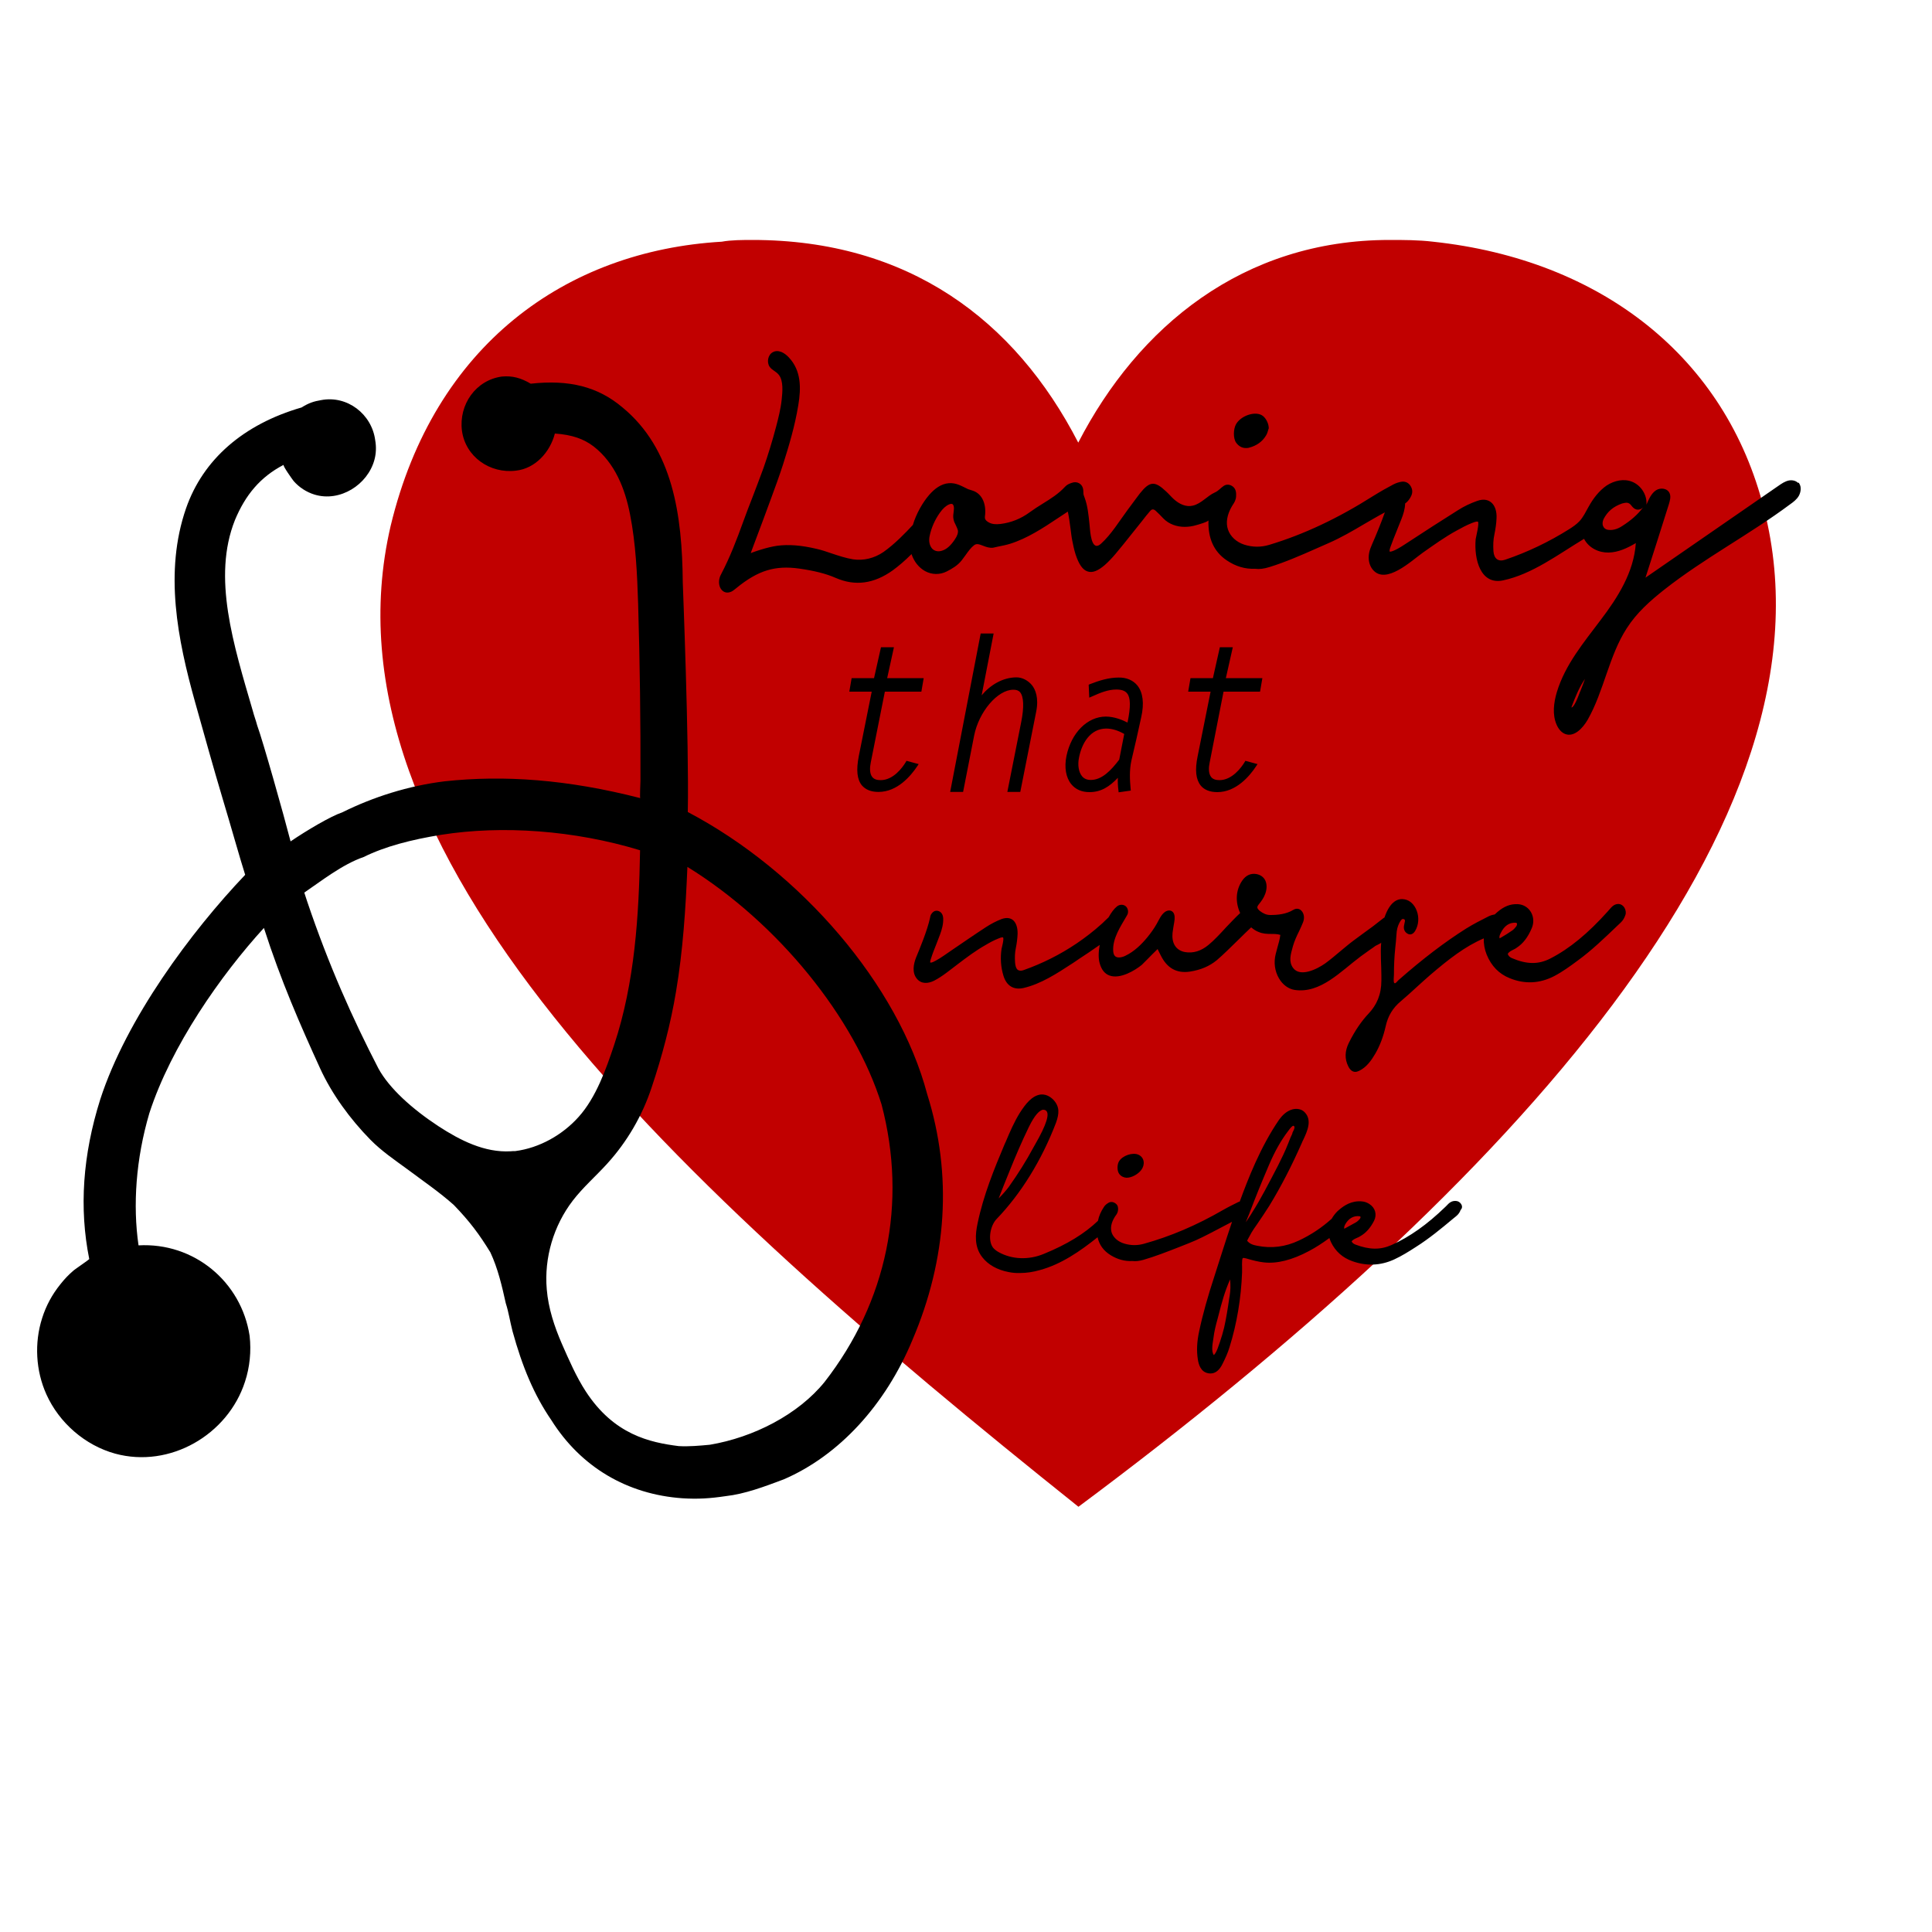
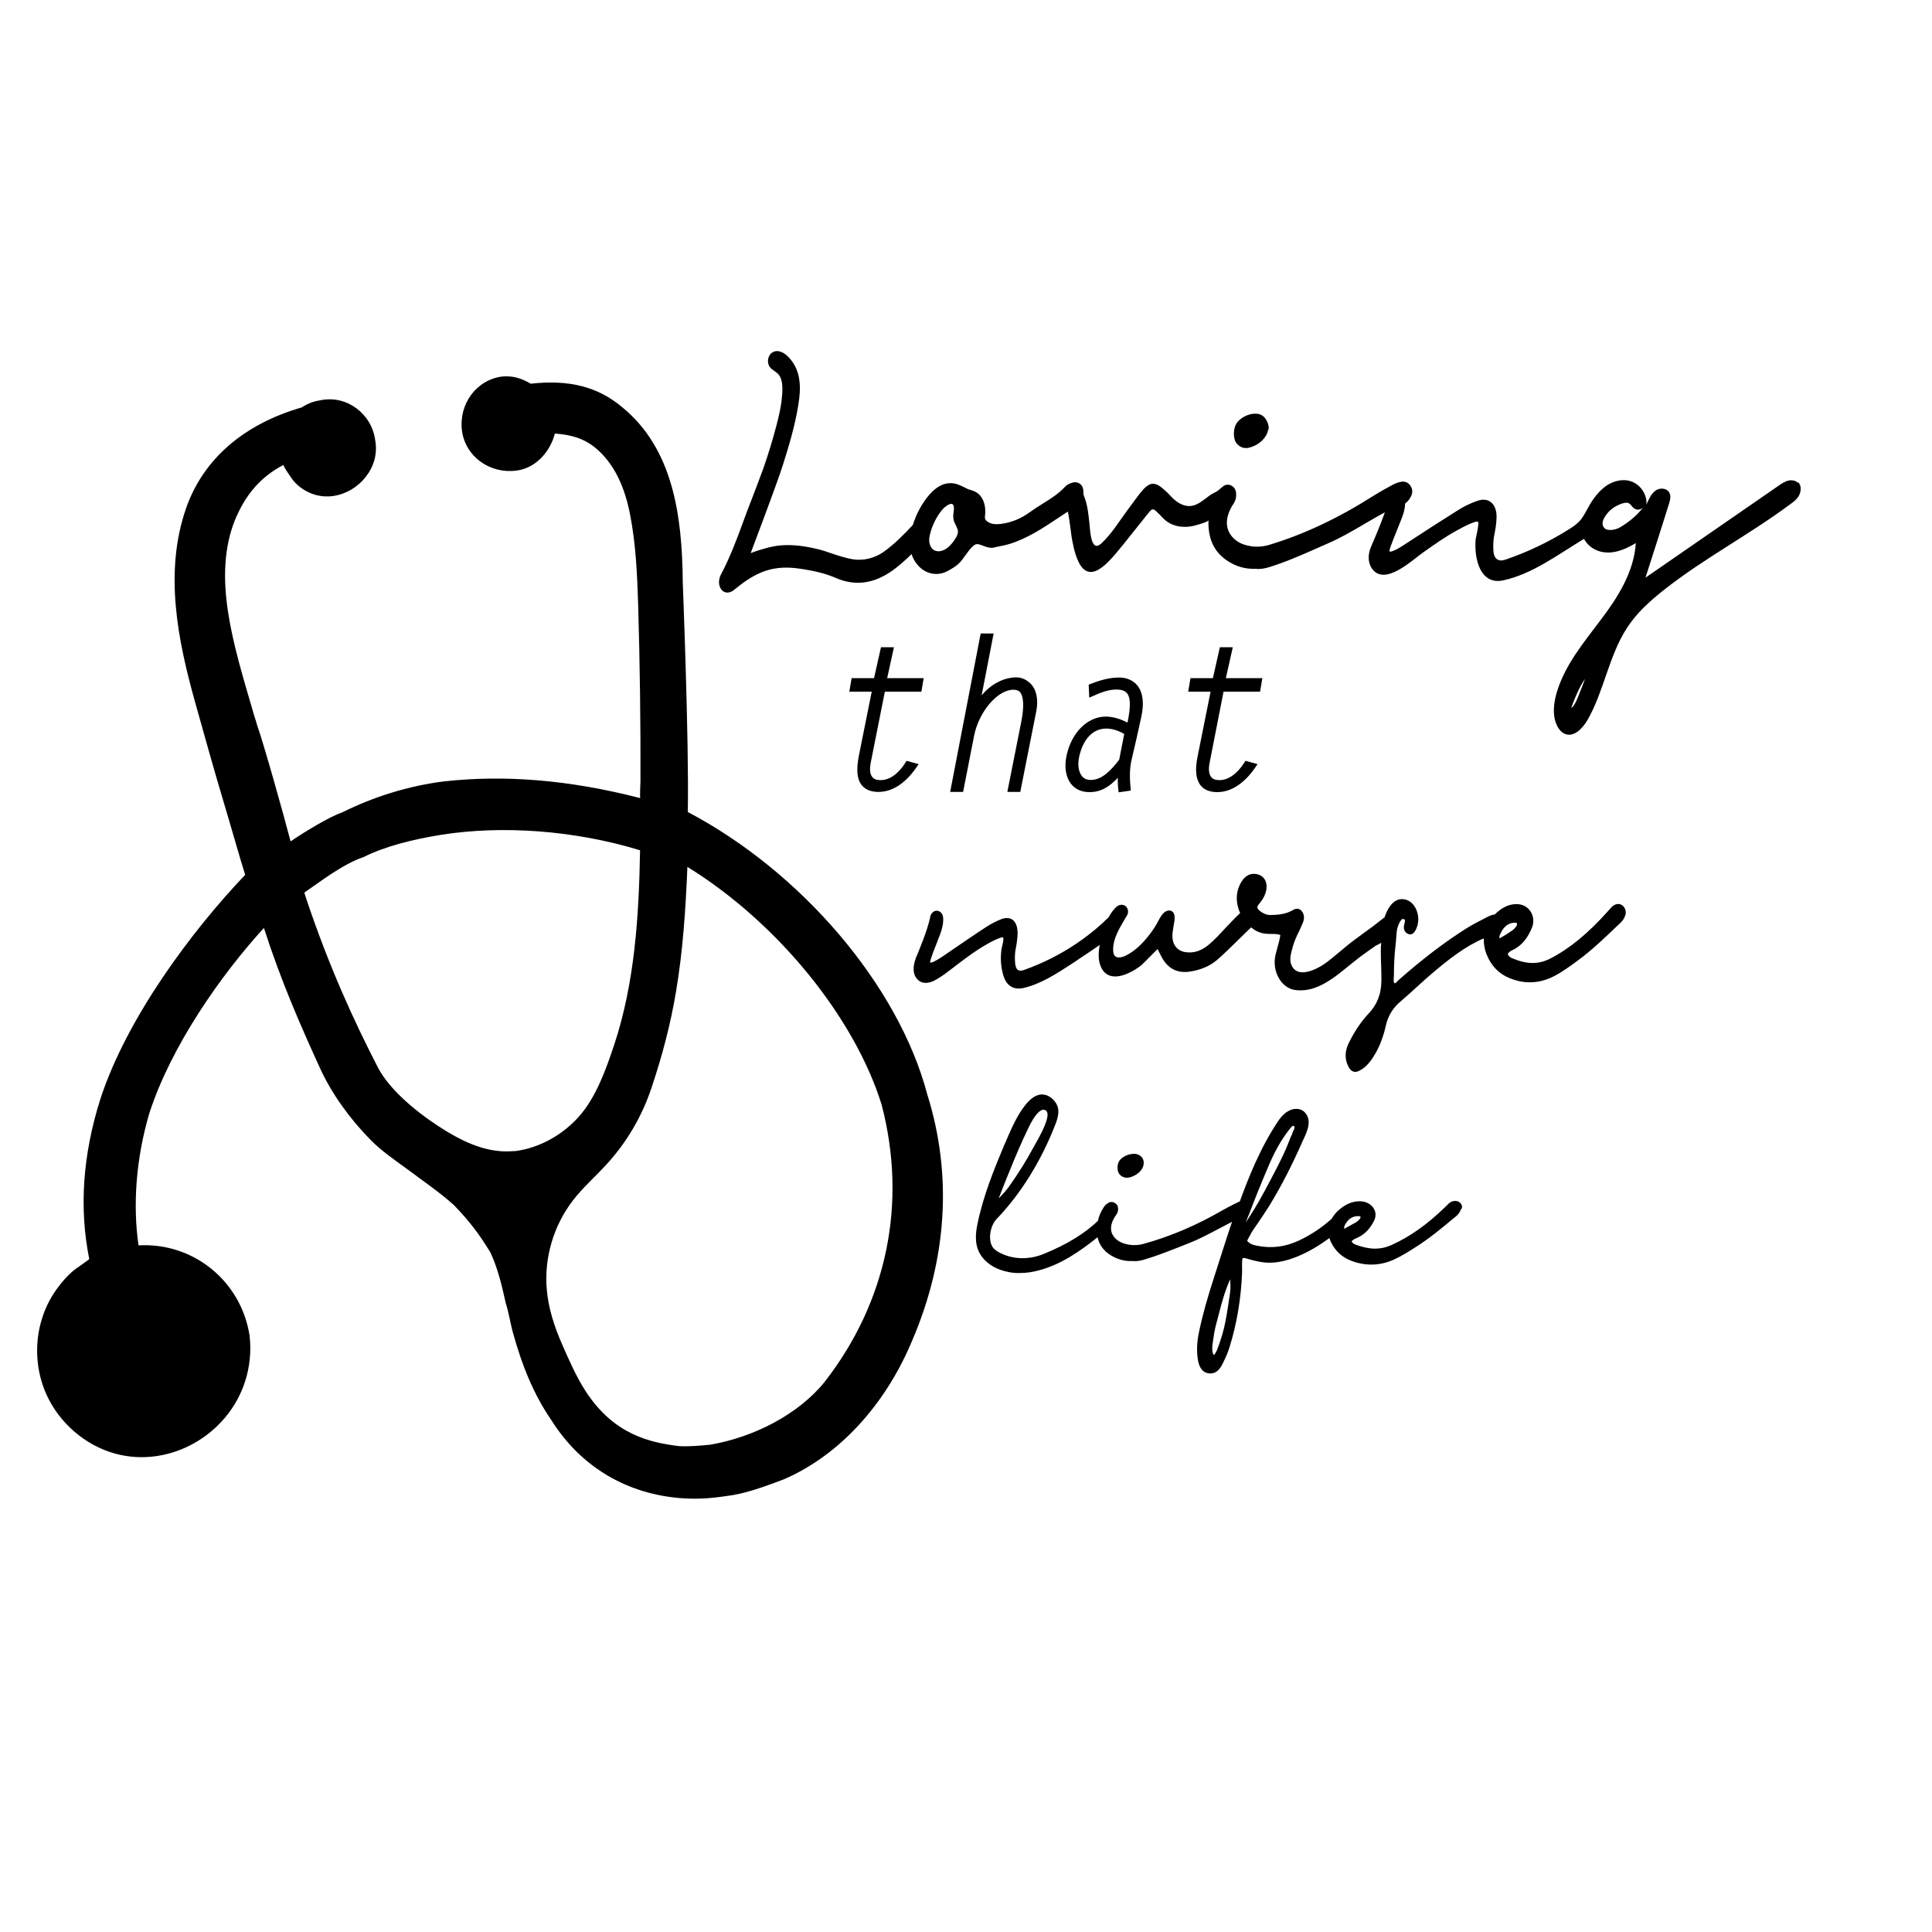
<svg xmlns="http://www.w3.org/2000/svg" version="1.1" id="Layer_1" x="0px" y="0px" width="1000px" height="1000px" viewBox="0 0 1000 1000" style="enable-background:new 0 0 1000 1000;" xml:space="preserve">
  <style type="text/css">
	.st0{fill:#C10000;}
</style>
  <g>
-     <path class="st0" d="M913.1,263.7c-19.7-78.7-84.3-129.3-171.4-138.6c-7.5-0.9-15-0.9-22.5-0.9c-75.9,0-130.2,45-161.1,104.9   c-32.8-63.7-88.1-104.9-168.6-104.9c-4.7,0-11.2,0-15.9,0.9c-80.6,4.7-148.9,53.4-171.4,147.1c-39.3,168.6,146.1,340,356,507.7   C781,614.1,954.3,424.9,913.1,263.7z" />
    <path d="M639.8,229.1c-1.6-2.3-1.4-7-0.1-9.4c2.3-4.3,9.3-6.9,13.2-4.9c2,1,3.7,4,3.8,6.6l0,0.3l-0.1,0.3c-0.1,0.2-0.1,0.4-0.2,0.6   c-0.2,0.8-0.5,1.8-1.1,2.8c-1.9,3.2-4.9,5.3-8.7,6.3c-0.6,0.2-1.2,0.2-1.8,0.2C642.8,231.9,641.1,230.9,639.8,229.1z M931.3,250.3   c1.2,1.8,0.8,4.4-0.2,6.3c-1.1,1.9-2.8,3.2-4.5,4.4c-21.2,15.8-44.5,27.9-65.3,44.3c-7.2,5.7-14.2,11.9-19.3,19.9   c-9.2,14.2-11.8,32.5-20.2,47.3c-2.6,4.5-7.1,9.2-11.7,7.4c-2-0.8-3.5-2.7-4.4-4.8c-2.3-5.2-1.5-11.4,0.1-16.8   c4.3-14.3,14-25.8,22.7-37.4c8.8-11.6,17.2-24.7,18.2-39.8c-4.4,2.6-9.1,4.8-14.1,4.9s-10.2-2.3-12.7-7.1   c-13.3,8-26.8,18.3-41.9,21.5c-11.7,2.5-15.1-10.9-14.2-21.3c0.1-0.9,2.1-8.7,1.1-9.1c0,0-0.6-0.3-3,0.7c-2.8,1.1-5.4,2.5-7.9,3.9   c-6.1,3.3-11.9,7.5-17.6,11.5c-5.8,4.1-19.2,16.9-25.9,8.7c-1.8-2.2-2.5-5.4-1.8-8.8c0.3-1.5,0.9-2.9,1.4-4.1   c2.2-5,4.7-11.1,6.7-16.7c-3.6,1.9-7.1,4-10.6,6c-5.9,3.5-12.1,7.1-18.5,9.9c-2.3,1-4.6,2-6.8,3c-7.7,3.4-15.7,6.9-23.8,9.4   c-2.9,0.9-5.2,1.2-7.5,0.9c-5.1,0.2-10-1.2-14.7-4.4c-6.6-4.5-9.7-11.3-9.4-20.7c0,0.7-5.4,2.3-6.3,2.5c-1.9,0.6-4,0.9-6,0.9   c-4,0-8.1-1.3-11.1-4.4c-1.3-1.4-2.6-2.7-3.9-3.9c-1.4-1.3-2.3-0.6-2.9,0.1c-1.5,1.7-2.8,3.4-4.2,5.2l-5.2,6.5   c-2.8,3.6-5.7,7.1-8.6,10.6c-1.7,2-3.5,3.9-5.4,5.6c-3.6,3.1-6.4,4.2-8.9,3.4c-2.6-0.8-4.6-3.7-6.3-8.9c-0.8-2.5-1.3-5.1-1.7-7.1   c-0.4-1.9-0.6-4-0.9-6.2c-0.4-3-0.8-6-1.4-8.8c-1.7,1.1-3.3,2.2-5,3.3c-7.8,5.2-16,10.6-25,13.4c-2,0.6-4,1-6,1.4   c-0.9,0.2-1.8,0.4-2.7,0.6c-1.9,0.2-3.6-0.4-5.1-1c-2.1-0.8-3.4-1.3-4.7-0.3c-1.6,1.2-3,3.1-4.4,5.1c-0.7,0.9-1.3,1.8-2,2.7   c-2.2,2.8-5.1,4.4-7.8,5.8c-3.6,1.8-7.7,1.7-11.2-0.2c-3.2-1.8-5.7-4.9-7-8.8c-3.5,3.5-6.7,6.2-9.7,8.4c-9.8,7-19.5,8.3-29.6,3.9   c-5-2.2-11.1-3.7-18.8-4.8c-6.3-0.9-11.7-0.6-16.6,0.9c-5.1,1.5-10.4,4.6-16.1,9.3c-1,0.8-2,1.7-3.2,2c-1.6,0.5-3.1,0.1-4.2-1.1   c-1.4-1.5-1.8-4.1-1.1-6.4c0.2-0.8,0.6-1.5,0.9-2.1c4.4-8.4,7.9-17.5,11.3-26.9c1.5-4.2,3.1-8.3,4.7-12.4c1.9-5,3.9-10.2,5.8-15.4   c2.4-6.9,4.6-14.1,6.5-21.3c1.2-4.6,2.4-9.3,2.9-14.1c0.4-3.8,1-9.7-1.5-12.8c-1.3-1.7-3.5-2.4-4.7-4.1c-1.7-2.4-0.9-6.3,1.6-7.6   c1.4-0.8,3-0.7,4.5-0.1c1.4,0.6,2.7,1.6,3.8,2.8c6.4,6.8,6.4,15.7,4.9,24.7c-1.8,11-4.9,21.2-7.9,30.7c-1.9,5.9-4.1,11.9-6.2,17.6   l-4.1,11.1c-1.9,5.1-3.8,10.1-5.7,15.2c-0.3,0.7-0.5,1.4-0.7,2.1c0,0,0.1,0,0.1-0.1c0.3-0.2,0.6-0.3,0.9-0.4c1.4-0.5,2.8-1,4.2-1.4   c3.2-1,5.8-1.6,8.4-2c6-0.8,12.5-0.3,20.5,1.6c2.7,0.6,5.3,1.5,7.9,2.4c3.6,1.2,7.3,2.4,10.9,3c5.4,0.8,11-0.5,15.8-3.8   c5.8-4.1,11.4-9.9,15.2-14c1.7-5.7,5-11.6,8.5-15.6c2.7-3.1,6.1-5.7,10.1-6c3.9-0.3,6.6,1.5,10,3.1c0.7,0.3,1.5,0.4,2.2,0.7   c5.5,1.7,7.3,7.7,6.5,13.4c-0.1,1,0,2,2,3.1c1.6,0.9,3.5,1.1,6.1,0.8c5.5-0.7,10.5-2.7,15-6c2.2-1.6,4.5-3.1,6.8-4.5   c4.2-2.6,8.2-5.1,11.6-8.8c1-1.1,2.3-1.6,3.5-2c2.7-1,5.6,0.5,5.9,3.8c0.1,0.6,0,1.3,0.1,2c0.1,0.7,0.4,1.3,0.6,1.9   c1.6,4.3,2,8.9,2.5,13.5c0.3,2.4,0.5,10.7,3.4,11.4c0.9,0.2,1.8-0.4,2.6-1.1c5.3-4.8,9.4-11.6,13.7-17.4c0,0,4.6-6.2,4.6-6.2   c0.6-0.8,1.2-1.6,1.8-2.4c5.1-6.4,7.7-6.6,13.6-1c0.7,0.6,1.3,1.3,2,2c0.7,0.7,1.3,1.4,2,2c2.8,2.5,6.3,4.2,9.9,3.3   c4.4-1.1,7.3-5,11.3-6.8c2-0.9,2.8-2.2,4.6-3.4c1.5-1,3.3-0.8,4.8,0.4c1.6,1.3,1.7,3.3,1.6,5c-0.1,1.9-0.9,3.2-1.7,4.4   c-0.2,0.3-0.3,0.5-0.5,0.8c-2.5,4.3-3.2,8.5-2,12c1.2,3.6,4.4,6.5,8.4,7.8c4.4,1.4,8.7,1.4,13,0.1c17.9-5.4,35.5-13.7,53.8-25.3   c3.7-2.3,7.4-4.4,10.3-5.9c1.5-0.8,3.1-1.3,4.6-1.5c2.2-0.2,4,1,4.9,3.2c0.9,2.2,0,4-0.7,5.2c-0.7,1.2-1.6,2.2-2.6,2.9   c-0.1,3-1,5.7-1.9,8c-0.6,1.5-1.4,3.4-2.2,5.5c-1.3,3.2-2.7,6.7-3.5,9c-0.7,1.9-0.4,2.4-0.4,2.4c0.3,0.1,1.9,0.2,8.1-3.9l0.3-0.2   c9.9-6.5,18.3-11.9,26.9-17.3c3.1-2,6.5-3.6,9.9-4.8c3.8-1.4,6.1-0.3,7.4,0.8c1.9,1.6,2.9,4.6,2.7,8.2c-0.1,2.6-0.5,5.4-1.1,8.3   c-0.6,2.7-0.7,5.6-0.5,8.7c0.3,4,2.6,5.6,6.1,4.4c11.5-3.9,22.6-9.2,33.1-15.8c1.9-1.2,3.8-2.5,5.4-4.2c1.9-2.1,3.2-4.8,4.6-7.3   c2.4-4.4,5.5-8.4,9.4-11.1c4-2.6,9-3.7,13.3-1.9c4.4,1.8,7.7,6.7,7.3,11.8c1.2-2.8,2.5-5.8,4.9-7.4s6.2-1.1,7.2,1.8   c0.6,1.7,0,3.7-0.5,5.4c-4,12.7-8,25.3-12.1,38c23-15.9,45.9-31.7,68.9-47.6c1.7-1.2,3.4-2.3,5.3-2.7c1.6-0.3,3.5,0,4.7,1.2   C931,249.7,931.2,250,931.3,250.3z M850.6,262.5c-1.1,1.1-2.1,1.3-2.9,1.3c-0.8,0-2-0.4-3.2-2c-0.8-1.1-1.6-1.6-2.7-1.6   c-0.6,0-1.3,0.2-2.2,0.4c-4.6,1.6-7.6,4.2-9.6,8.1c-0.6,1.3-0.7,2.7-0.2,3.7c0.4,1,1.3,1.6,2.3,1.8c2.4,0.4,4.9-0.2,7.5-1.9   c4.7-3,8.1-6,10.7-9.5C850.4,262.7,850.5,262.6,850.6,262.5z M487.7,285c2.2-0.7,4.3-2.5,6.4-5.6c1.4-2,1.9-3.6,1.7-4.9   c-0.2-0.8-0.6-1.6-1-2.5c-0.3-0.6-0.6-1.2-0.9-1.9c-0.6-1.7-0.6-3.1-0.4-4.3l0.2-1.8c0.2-1.4-0.1-2.6-0.6-3   c-0.2-0.1-0.4-0.2-0.7-0.2c-0.5,0-0.9,0.2-1.2,0.3c-1.6,0.7-3.2,2.1-4.8,4.4c-2.4,3.4-4.3,7.5-5.2,11.8c-0.6,2.7-0.1,5.1,1.3,6.7   C483.8,285.3,485.6,285.7,487.7,285z M813.5,365.7c0,0.1-0.1,0.4-0.1,0.5c0.4,0,1.6-0.6,4.1-7.3c0.2-0.5,0.3-0.9,0.5-1.2   c0.9-2.3,1.7-4.3,2.4-6.3C817.5,355.5,815.4,360.7,813.5,365.7z M459.2,351h18.9l-1.2,7H458l-7.3,36.7c-0.5,2.4-0.7,5.7,0.8,7.5   c0.9,1.1,2.3,1.6,4.3,1.6c6.6,0,11.3-6.5,13-9.3l0.4-0.7l6.3,1.7l-0.8,1.2c-3.3,4.9-10.2,13.2-20,13.2c-3.9,0-6.7-1.2-8.6-3.4   c-2.5-3.1-3-7.9-1.6-15.1l6.7-33.4h-11.6l1.2-7h11.6l3.6-16h6.7L459.2,351z M526.2,350.6c-7.2,0-13.7,4-18.1,9.3l6.2-32h-6.7   l-15.8,82h6.7l5.7-29.1c2.4-12.3,12.1-23.8,20.3-23.8c1.5,0,2.6,0.3,3.5,1.3c1.9,2.3,2.1,7.7,0.6,15.3l-7.2,36.3h6.7l8.2-41.4   c1.5-7.3-0.4-11.7-2.2-13.9C532.2,352.3,529.2,350.6,526.2,350.6z M588.7,354.8c2.9,3.6,3.6,9.3,2,16.4c-1.6,7.4-3.3,15-5.1,22.5   c-1.1,5.1-0.8,10-0.4,14.5l0.1,1l-6.3,0.9l-0.1-1c-0.3-2.2-0.4-4.4-0.3-6.5c-4.3,4.5-8.6,7.4-14.7,7.4c-4,0-7.2-1.4-9.4-4.1   c-2.8-3.4-3.7-8.7-2.5-14.6c2.5-12,10.8-20.4,20.4-20.4c4.4,0,8.7,1.8,11.2,3.1c1.7-8.2,1.6-12.9-0.2-15.1c-1.1-1.4-2.9-2-5.6-2   c-4.2,0-8.2,1.6-12.6,3.6l-1.4,0.6l-0.3-6.7l0.7-0.3c4.6-1.8,9.6-3.4,14.8-3.4C583,350.6,586.5,352.1,588.7,354.8z M572.6,377.1   c-8.3,0-12.7,7.7-14.1,15c-0.8,3.8-0.2,7.5,1.5,9.6c1.1,1.4,2.7,2,4.6,2c5.8,0,10.5-5,14.7-10.5l2.6-13.3   C578.8,378.1,575.6,377.1,572.6,377.1z M633.3,358h18.9l1.2-7h-18.9l3.6-16h-6.7l-3.6,16h-11.6l-1.2,7h11.6l-6.7,33.4   c-1.5,7.2-0.9,12.1,1.6,15.2c1.8,2.2,4.7,3.4,8.6,3.4c9.7,0,16.7-8.3,20-13.3l0.8-1.2l-6.3-1.7l-0.4,0.7c-1.7,2.8-6.5,9.3-13,9.3   c-2,0-3.4-0.5-4.3-1.6c-1.5-1.9-1.3-5.1-0.8-7.4L633.3,358z M840.8,469.8c-0.7-1.1-1.7-1.8-2.9-1.9c-2.4-0.1-3.7,1.5-5,3l-0.6,0.7   c-10.4,11.6-19.9,19.4-29.8,24.5c-6.2,3.2-12.3,3.1-20-0.2c-1.1-0.5-1.8-1.2-2.1-2.2c0.7-1.1,1.8-1.6,3-2.2c0.6-0.3,1.2-0.6,1.7-1   c3.2-2.1,5.7-5.3,7.7-10c1.7-3.9,0.7-8.3-2.5-10.8c-2.2-1.7-4.6-1.8-6.2-1.7c-3.6,0.2-6.9,1.9-10.4,5.3c-0.8,0.1-1.9,0.4-3,0.9   l-0.4,0.2c-3.8,1.9-7.7,3.9-11.4,6.2c-11.1,7-22.5,15.7-34.8,26.5c-0.3,0.2-0.5,0.5-0.8,0.8c-1,1.1-1.3,1.2-1.6,0.9   c-0.6-0.4-0.2-3.6-0.2-4.3c0-4.7,0.2-9.3,0.7-14c0.2-2.2,0.5-4.4,0.6-6.7c0.1-2.4,0.6-4.4,1.5-6.1c0.9-1.7,1.4-2.2,2.2-2   c0.2,0.1,0.5,0.2,0.6,0.4c0.2,0.3,0.1,1-0.2,2.1c-0.1,0.3-0.1,0.5-0.2,1c-0.3,1.8,0.4,3.3,1.9,4.1c1.4,0.8,2.9,0.2,3.9-1.5   c1.8-3,2.1-7,0.8-10.4c-1.2-3.2-3.5-5.4-6.3-5.9c-3.1-0.6-7.4,0.6-10.4,9.4c-0.2,0.1-0.3,0.2-0.5,0.3c-3.6,2.9-7.3,5.7-11,8.3   c-1.5,1.1-3.1,2.3-4.6,3.4c-2.3,1.7-4.6,3.7-6.8,5.5c-2.5,2.1-5.1,4.3-7.7,6.2c-4.5,3.2-13.1,7.3-16.7,2.4   c-2.4-3.3-1.3-6.9-0.1-11.2c0.8-2.8,2-5.4,3.3-8c0.7-1.4,1.3-2.9,1.9-4.3c0.8-1.9,0.7-4-0.3-5.5c-1.1-1.7-2.9-2.1-4.6-1.1   c-3.8,2.3-8.1,2.7-12,2.7c-1.9,0-3.6-0.7-5.4-2.1c-0.8-0.7-1.2-1.2-1.3-1.7c-0.1-0.6,0.4-1.3,0.9-1.9c1.2-1.5,2.4-3.1,3.2-5.3   c0.9-2.5,0.9-5,0-6.9c-0.9-1.8-2.5-2.9-4.6-3.3c-3-0.5-5.5,0.7-7.4,3.5c-3.3,4.9-3.6,11-1,16.7c-2.2,2-4.7,4.7-7.3,7.4   c-3.1,3.4-6.4,6.9-9.1,9.1c-3.9,3.2-7.9,4.4-12.1,3.7c-2.3-0.4-4.2-1.6-5.3-3.4c-1.2-1.9-1.4-4.3-1.2-6.5c0.2-1.9,0.6-3.8,0.9-5.7   c0.3-1.8,0.4-3.9-0.7-5.1c-1.1-1.2-2.8-1-4.1-0.1c-2,1.4-3.1,4.1-4.3,6.2c-1.4,2.5-3.1,4.8-4.8,6.9c-3.2,3.9-6.9,7.4-11.2,9.5   c-1.7,0.9-4,1.4-5.3,0.5c-0.7-0.5-1.1-1.4-1.2-2.7c-0.5-6.6,3.9-13,6.9-18.2c0.3-0.5,0.6-1,0.7-1.6c0.3-1.4-0.3-3.1-1.5-3.8   c-1.3-0.8-3-0.6-4.2,0.4c-1.5,1.2-2.9,3.1-4.3,5.6c-0.7,0.6-1.3,1.3-2,1.9c-0.6,0.6-1.2,1.2-1.8,1.7c-4,3.6-8.3,6.9-12.7,9.9   c-8.6,5.8-17.8,10.4-27.4,13.8c-1.3,0.5-2.4,0.4-3.1-0.1c-1-0.8-1.3-2.5-1.4-3.8c-0.2-2.7-0.1-5.2,0.4-7.5c0.5-2.5,0.8-4.9,0.9-7.2   c0.1-3.2-0.7-5.7-2.2-7.1c-1.1-1-3-1.8-6.1-0.7c-2.8,1.1-5.5,2.5-8.1,4.2c-6,3.9-11.9,8-17.8,12c-2.7,1.8-5.3,3.8-8.1,5.3   c-0.8,0.4-2,1.2-2.9,1c0,0-0.2-0.5,0.4-2.1c0.6-2,1.8-5.1,2.9-7.8c0.7-1.8,1.3-3.4,1.8-4.7c0.9-2.5,1.7-5.2,1.6-8.2   c-0.1-2.4-1.3-3.4-2.3-3.8c-1.4-0.5-2.7-0.1-3.7,1.3c-0.5,0.6-0.7,1.4-0.8,2.1c-1.4,6.6-5.5,16.4-7.2,20.5c-1.4,3.5-2.2,7.9,0.3,11   c2.4,3,6,2.6,9,1.1c4.3-2.2,8.3-5.6,12.3-8.6c4.6-3.5,9.4-7.1,14.4-9.9c2-1.2,4.2-2.4,6.5-3.3c2-0.9,2.4-0.6,2.4-0.6   c0.8,0.3-0.6,5.4-0.7,5.9c-0.7,4.7-0.4,9.5,1,14c1.6,5.2,5.3,7.4,10.3,6.3c9.1-2.1,17.3-7.5,25.3-12.7c1.2-0.8,2.3-1.5,3.4-2.3   c3.2-2.1,6.7-4.4,10.8-7.3c-0.7,3.8-0.7,7.1,0,9.5c0.9,3.3,2.6,5.4,5,6.3c5.6,2.1,13.4-2.7,16.8-5.5c0.3-0.3,1.2-1.2,2.9-2.9   c1.5-1.5,4-4.1,5.3-5.3l0.1,0.3c0.5,1,1,2,1.5,3c3.3,6.7,8.3,9.4,15.1,8.4c5.7-0.9,10.1-2.8,13.9-5.9c3.4-2.9,7.2-6.7,11-10.4   c2.3-2.2,4.6-4.6,6.8-6.6c1.2,1,2.5,1.9,3.9,2.4c2.1,0.9,4.2,1,6.3,1c1.7,0,3.3,0,4.9,0.5c-0.3,2.3-0.9,4.4-1.5,6.5   c-0.3,1.1-0.6,2.2-0.9,3.4c-1.1,4.3-0.5,8.9,1.7,12.6c1.9,3.3,4.9,5.5,8.2,6c13.3,1.9,23.7-9.6,34-17.3c1.7-1.2,3.4-2.4,5-3.6   c0.9-0.6,1.8-1.2,2.7-1.9c0.3-0.2,3-1.4,3-1.7c-0.5,5.7,0.1,11.5,0.1,17.1v2.5c0,7.4-2.5,12.7-6.5,17c-3.6,3.8-7.1,8.7-10.4,15.4   c-2,4.1-2.2,8.2-0.2,12.1c0.9,1.8,2.1,2.8,3.6,2.8c0.6,0,1.2-0.2,1.9-0.5c4-1.9,6.5-5.6,8.5-9c2.3-4,4.1-8.7,5.3-14   c1.2-5.5,3.7-9.6,7.9-13.1c2.8-2.4,5.6-4.9,8.3-7.4c2.2-2,4.5-4.1,6.7-6c9.8-8.4,18.3-15,27.9-19.1c-0.1,2.8,0.4,5.7,1.5,8.4   c2.4,5.9,6.4,10,11.9,12.2c7.8,3.2,15.6,2.8,23.1-1.1c4.2-2.2,8.2-5.1,12.1-8c7.3-5.3,14-11.8,20.5-18l1.7-1.6c1.2-1.1,2-2.5,2.5-4   C841.7,472.5,841.5,471,840.8,469.8z M782.6,481.7c-1.7,1.2-3.5,2.3-5.2,3.3l-1.2,0.7c-0.3-0.8,0-1.7,0.6-2.8   c1.8-3.7,4.4-5.5,7.8-5.3c0.2,0,0.6,0.3,0.6,0.4c0.1,0.2-0.1,0.9-0.2,1.2C784.2,480.3,783.4,481.2,782.6,481.7z M579.3,607.6   c-1.2-1.6-1.1-4.9-0.1-6.5c1.8-3,7.1-4.8,10.1-3.4c3.2,1.5,3.4,5.3,1.4,7.9c-1.6,2.1-4.8,4-7.6,4   C581.6,609.5,580.3,608.9,579.3,607.6z M756.2,623.1c-0.6-0.9-1.6-1.5-2.8-1.5c-2.2-0.1-3.5,1.2-4.6,2.4l-0.6,0.6   c-9.7,9.4-18.6,15.6-27.9,19.8c-5.8,2.6-11.5,2.5-18.7-0.2c-1-0.4-1.7-0.9-2-1.7c0.7-0.9,1.7-1.3,2.8-1.8c0.6-0.2,1.1-0.5,1.6-0.8   c3-1.7,5.3-4.3,7.2-8c1.6-3.2,0.7-6.7-2.4-8.7c-2.1-1.4-4.3-1.5-5.8-1.4c-4.9,0.2-8.5,3.1-10.8,5.2c-1.1,1.1-2.1,2.4-2.9,3.8   c-5.1,4.6-10.8,8.4-17,11.3c-7,3.3-14.2,4.2-21.6,2.7c-2.1-0.4-3.8-0.9-5.2-2.6c0.2-0.4,0.7-1.4,2-3.7l0.2-0.4   c0.8-1.4,1.7-2.6,2.8-4.2c2.2-3.2,4.4-6.5,6.5-9.8c6.1-10,11.6-20.7,16.9-32.7c0.2-0.5,0.4-1,0.7-1.5c2-4.3,4.7-10.1,0.7-14.2   c-1.5-1.6-3.9-2.1-6.3-1.5c-3.3,0.9-5.5,3.4-6.9,5.3c-9.7,14.1-16.2,30.9-20.4,42.4c-0.2,0.1-0.4,0.2-0.6,0.2   c-2.2,1.1-5.1,2.5-7.9,4.1c-14,8.1-27.5,13.8-41.2,17.6c-3.3,0.9-6.6,0.9-10-0.1c-3.1-0.9-5.5-2.9-6.5-5.4   c-0.9-2.5-0.4-5.4,1.5-8.4c0.1-0.2,0.2-0.4,0.4-0.6c0.6-0.8,1.2-1.7,1.3-3c0.1-1.1,0-2.5-1.3-3.4c-1.2-0.9-2.6-1-3.7-0.3   c-0.8,0.5-1.7,1.1-2.3,2.1c-1.6,2.4-2.6,4.7-3.1,7.2c-6.9,6.6-16,12.2-28,17.1c-7.9,3.3-16.6,2.9-23.4-0.9   c-1.3-0.7-2.2-1.5-2.9-2.3c-2.9-3.9-1.4-11.5,1.8-14.8c12.6-13.1,23.3-30.3,30.8-49.9c0.9-2.5,1.3-4.5,1.2-6.4   c-0.2-2.7-1.8-5.2-4.3-6.9c-1.5-1-3.1-1.4-4.7-1.3c-4.6,0.5-8,4.9-11,9.6c-2.9,4.7-5.1,9.8-7.2,14.8l-0.6,1.3   c-5.4,12.8-11,26.5-14,41c-1.2,5.6-1.8,12.1,2.4,17.5c3,3.9,7.8,6.6,13.6,7.7c2,0.4,4,0.6,6.1,0.5c3.2,0,6.6-0.5,10.1-1.5   c11.1-3,20.9-9.8,29.9-17c0.9,4,3.1,7,6.8,9.3c3.6,2.2,7.3,3.2,11.2,3c1.8,0.2,3.5,0,5.7-0.6c6.2-1.8,12.3-4.2,18.2-6.5   c1.7-0.7,3.5-1.4,5.3-2.1c4.9-1.9,9.6-4.4,14.2-6.8c2.7-1.4,5.5-2.9,8.2-4.3c-1.8,5.3-3.5,10.6-5.2,15.9c-1.3,4-2.5,7.9-3.8,11.9   c-3.6,11-6.2,20.2-8,28.8c-1.2,5.5-1.4,10.2-0.7,14.6c0.4,2.7,1.5,6.5,5.4,7.2c0.4,0.1,0.8,0.1,1.2,0.1c2.5,0,4.6-1.7,6.2-5   c1.4-2.8,2.7-5.6,3.6-8.6c3.8-12.2,6-25.3,6.5-38.8c0-0.9,0-1.8,0-2.8c0-0.8-0.1-1.5,0-2.3c0-1.8,0.3-2.2,0.4-2.2   c0.1-0.1,0.4-0.2,1.9,0.2l1,0.3c2.5,0.7,5.2,1.4,7.9,1.7c6.8,0.8,14.7-1.2,23.5-5.9c3.4-1.8,6.8-4,10.5-6.7   c0.2,0.7,0.5,1.4,0.8,2.1c2.3,4.8,6,8.1,11.1,9.9c7.3,2.6,14.6,2.3,21.6-0.9c3.9-1.8,7.6-4.1,11.3-6.5c6.8-4.3,13.1-9.5,19.2-14.6   l1.6-1.3c1.1-0.9,1.9-2,2.3-3.2C757,625.3,756.9,624.1,756.2,623.1z M701.8,632.7c-1.6,0.9-3.3,1.8-4.9,2.7l-1.1,0.6   c-0.2-0.7,0-1.3,0.5-2.3c1.7-3,4.2-4.5,7.3-4.2c0.2,0,0.5,0.2,0.6,0.3c0.1,0.2-0.1,0.7-0.2,0.9   C703.3,631.6,702.5,632.3,701.8,632.7z M636.5,670.5c0,0-0.3,1.8-0.3,1.8c-0.7,5-1.5,10-2.6,14.9c-0.6,2.4-1.3,4.9-2.1,7.2   c-0.8,2.1-1.6,5.4-3.2,7c-1.6-2.1-0.5-6.6-0.2-9c0.4-3.3,1.2-6.5,2.1-9.7c0,0,0.6-2.3,0.6-2.3c1.5-5.9,3.1-11.9,5.9-18.2   C637,665.4,636.9,668,636.5,670.5z M669.7,582.8c0.2,0.1,0.4,0.5,0.3,1c-0.1,0.8-0.7,1.7-1,2.4c0,0.7-0.8,1.9-1,2.5   c-0.4,1.1-0.9,2.2-1.3,3.3c-1.5,3.8-3.3,7.5-5.1,11.1c-2.3,4.5-4.7,9-7.1,13.5c-2,3.7-4.1,7.4-6.4,11c0,0-0.8,1.3-0.8,1.3   c-0.7,1-1.5,2.4-2.5,3.7c0.4-1,0.8-2,1.2-2.9c0.5-1.1,0.8-2,1-2.5c2.7-7.1,5.7-14.6,9.9-24.4c3-7,6.2-12.6,9.7-17.2   c0.6-0.8,1.3-1.8,2.1-2.5C669.1,582.7,669.5,582.6,669.7,582.8z M516.9,620.3c1.7-4.5,4-10.1,5.9-14.8c2.7-6.7,6-14.5,9.7-22.1   c3.2-6.6,5.5-8.4,6.9-8.9c0.2-0.1,0.4-0.1,0.7-0.1c0.4,0,0.7,0.1,1.1,0.3c2.4,1.4,0.5,7.4-5.5,17.8c-0.4,0.7-0.7,1.2-0.9,1.6   c-3.6,6.7-7.8,13.4-12.7,20.3C520.9,616,518.9,618.3,516.9,620.3z" />
    <path d="M479.9,566.3c-14.9-56.4-65.3-115.2-123.9-146c0.7-36.6-2.6-118.1-2.6-118.9c-0.3-34.8-5.1-69.1-31.3-90.6   c-12.7-10.7-27.6-14.4-47.4-12.2c-5.1-3-9.5-4.2-14.9-3.7c-13.5,1.8-22.4,14.5-20.7,28c1.8,13.5,14.5,22.4,28,20.7   c9.9-1.1,17.6-9.5,20.1-19.2c8.9,0.6,15,2.8,20.1,6.7c11,8.6,16.2,21.8,18.8,35.1c3,15.2,3.7,31,4.2,46.4   c0.9,30.5,1.3,61.1,1.2,91.6c0,0.8-0.4,8.8-0.1,8.9c-37.7-9.7-70.6-12-101.2-8.7c-18.9,2.3-37.2,8.2-52.9,16   c-6.4,2.2-18.5,9.4-26.9,15.1c-3.5-13.6-14.3-51.9-17.3-60.1c-0.7-2.7-1.5-4.6-2.2-7.3c-10.1-34.6-21.1-69.3-9.3-98.9   c5.4-13,13.1-22.3,25.2-28.6c-0.6,0.4,4.7,7.8,5.2,8.4c2.9,3.3,6.6,5.7,10.8,7c13.2,4,27.5-5.1,31-18c0.9-3.3,1-6.8,0.4-10.2   c-1.8-13.5-14.5-23.3-28-20.7c-3.6,0.6-6.3,1.4-10.1,3.8c-30.1,8.7-51,26.9-59.8,52.2C84.9,296,91.9,331,101,363.5   c4.7,16.7,9.3,33.4,14.3,50.1c4.4,14.6,8.7,30.1,11.6,39.2C99,482.1,65.5,527.1,51.9,569c-9.1,28.8-11,56.4-5.7,82.7   c0,0.2-7.3,5.2-8,5.8c-2.6,2.2-4.9,4.6-7,7.3c-4.2,5.2-7.4,11.1-9.4,17.5c-4.1,12.8-3.3,27.2,2.2,39.4c6.6,14.7,20,26.4,35.6,30.7   c28.3,7.7,58.3-9.7,67.2-37.2c2.5-7.6,3.3-15.8,2.4-23.8c-4.3-28-28.8-48.4-57.5-46.8c-3-20.7-1.4-44.7,5.6-68.4   c11.3-34.9,37.1-71.6,59.3-95.9c8.8,27.4,18.9,50.4,29,72.5c6.2,13.6,15.7,26.5,26.1,37.1c5.8,5.9,12.6,10.5,19.3,15.4   c8,6,16.4,11.7,23.9,18.4c8.3,8.6,13.2,15.2,18.9,24.5c3.9,8.3,6,17.4,8,26.4c1.5,4.6,2.1,9.1,3.5,14.5c5,18.2,11.1,32.9,20.1,46   c15.3,24.3,39.3,38.4,67.8,40.4c8,0.5,14.3,0.1,22.4-1.1c9.9-1.1,20-4.9,30.1-8.7c28.5-12.3,52.6-38.4,66.6-72.2   C490.1,651.8,493.1,608.2,479.9,566.3z M264.4,595.9c-13.6,0.8-26.3-5.7-37.5-13c-13.7-9-25.4-19.6-31-29.8   c-13.4-25.9-25.8-53.6-36.9-86.5l-1.5-4.6c8.4-5.7,19.8-14.7,30.7-18.4c11.1-5.5,24.7-9,40.1-11.5c31.6-5,68.9-2.4,103,8   c-0.6,33.8-2.7,68.4-13.4,100.7c-4.2,12.6-9.4,27.3-18.4,37.3c-8.3,9.3-20.3,16.1-32.8,17.7C265.9,595.8,265.1,595.8,264.4,595.9z    M426.8,715.3c-13.7,16.9-36.8,28.7-59.4,32.5c-5.4,0.5-10.8,1-16.1,0.7c-15-1.9-33.5-5.9-48.1-28.3c-4.9-7.5-8.8-16.5-12.4-24.7   c-3.9-9-7-18.4-7.8-28.2c-1.4-16.2,3.5-32.9,13.5-45.9c5.3-6.9,11.9-12.6,17.7-19c10.4-11.4,18.3-25,23.1-39.6   c5.4-16.1,9.8-32.7,12.6-49.5c3.6-21.3,5-43,5.9-64.6c47.1,29.1,86.6,78.3,100.5,123C469.7,622.7,459.1,673.8,426.8,715.3z" />
  </g>
</svg>